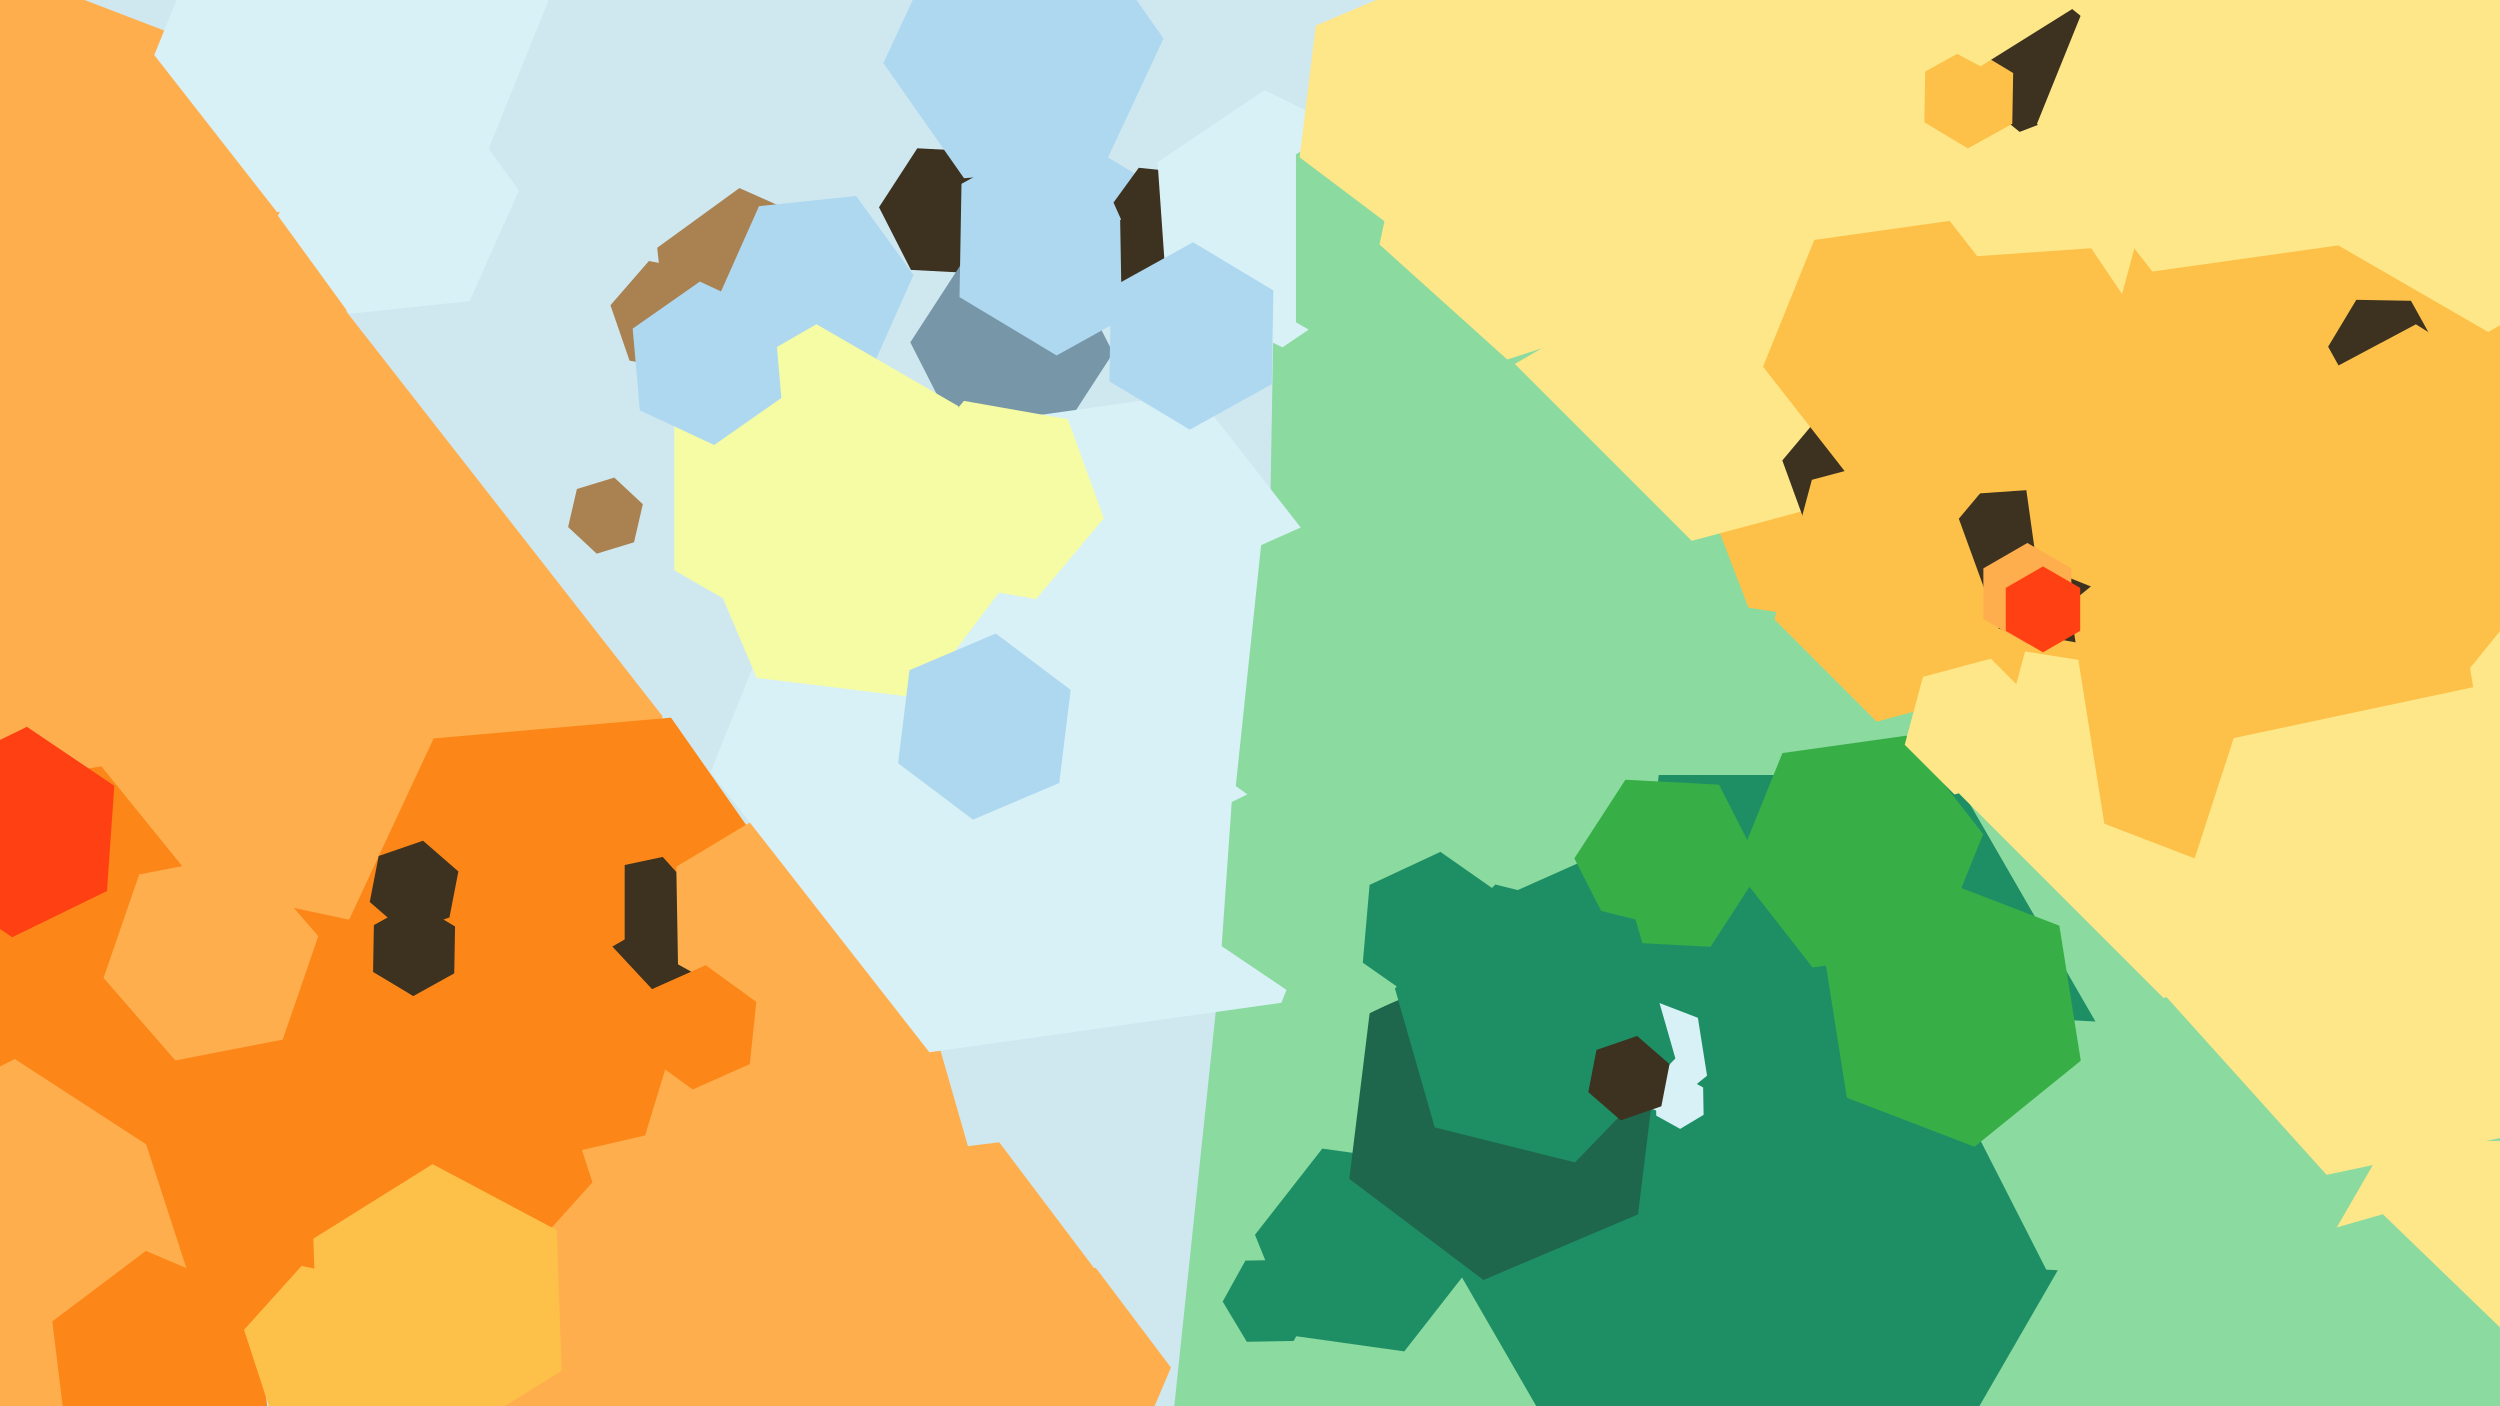
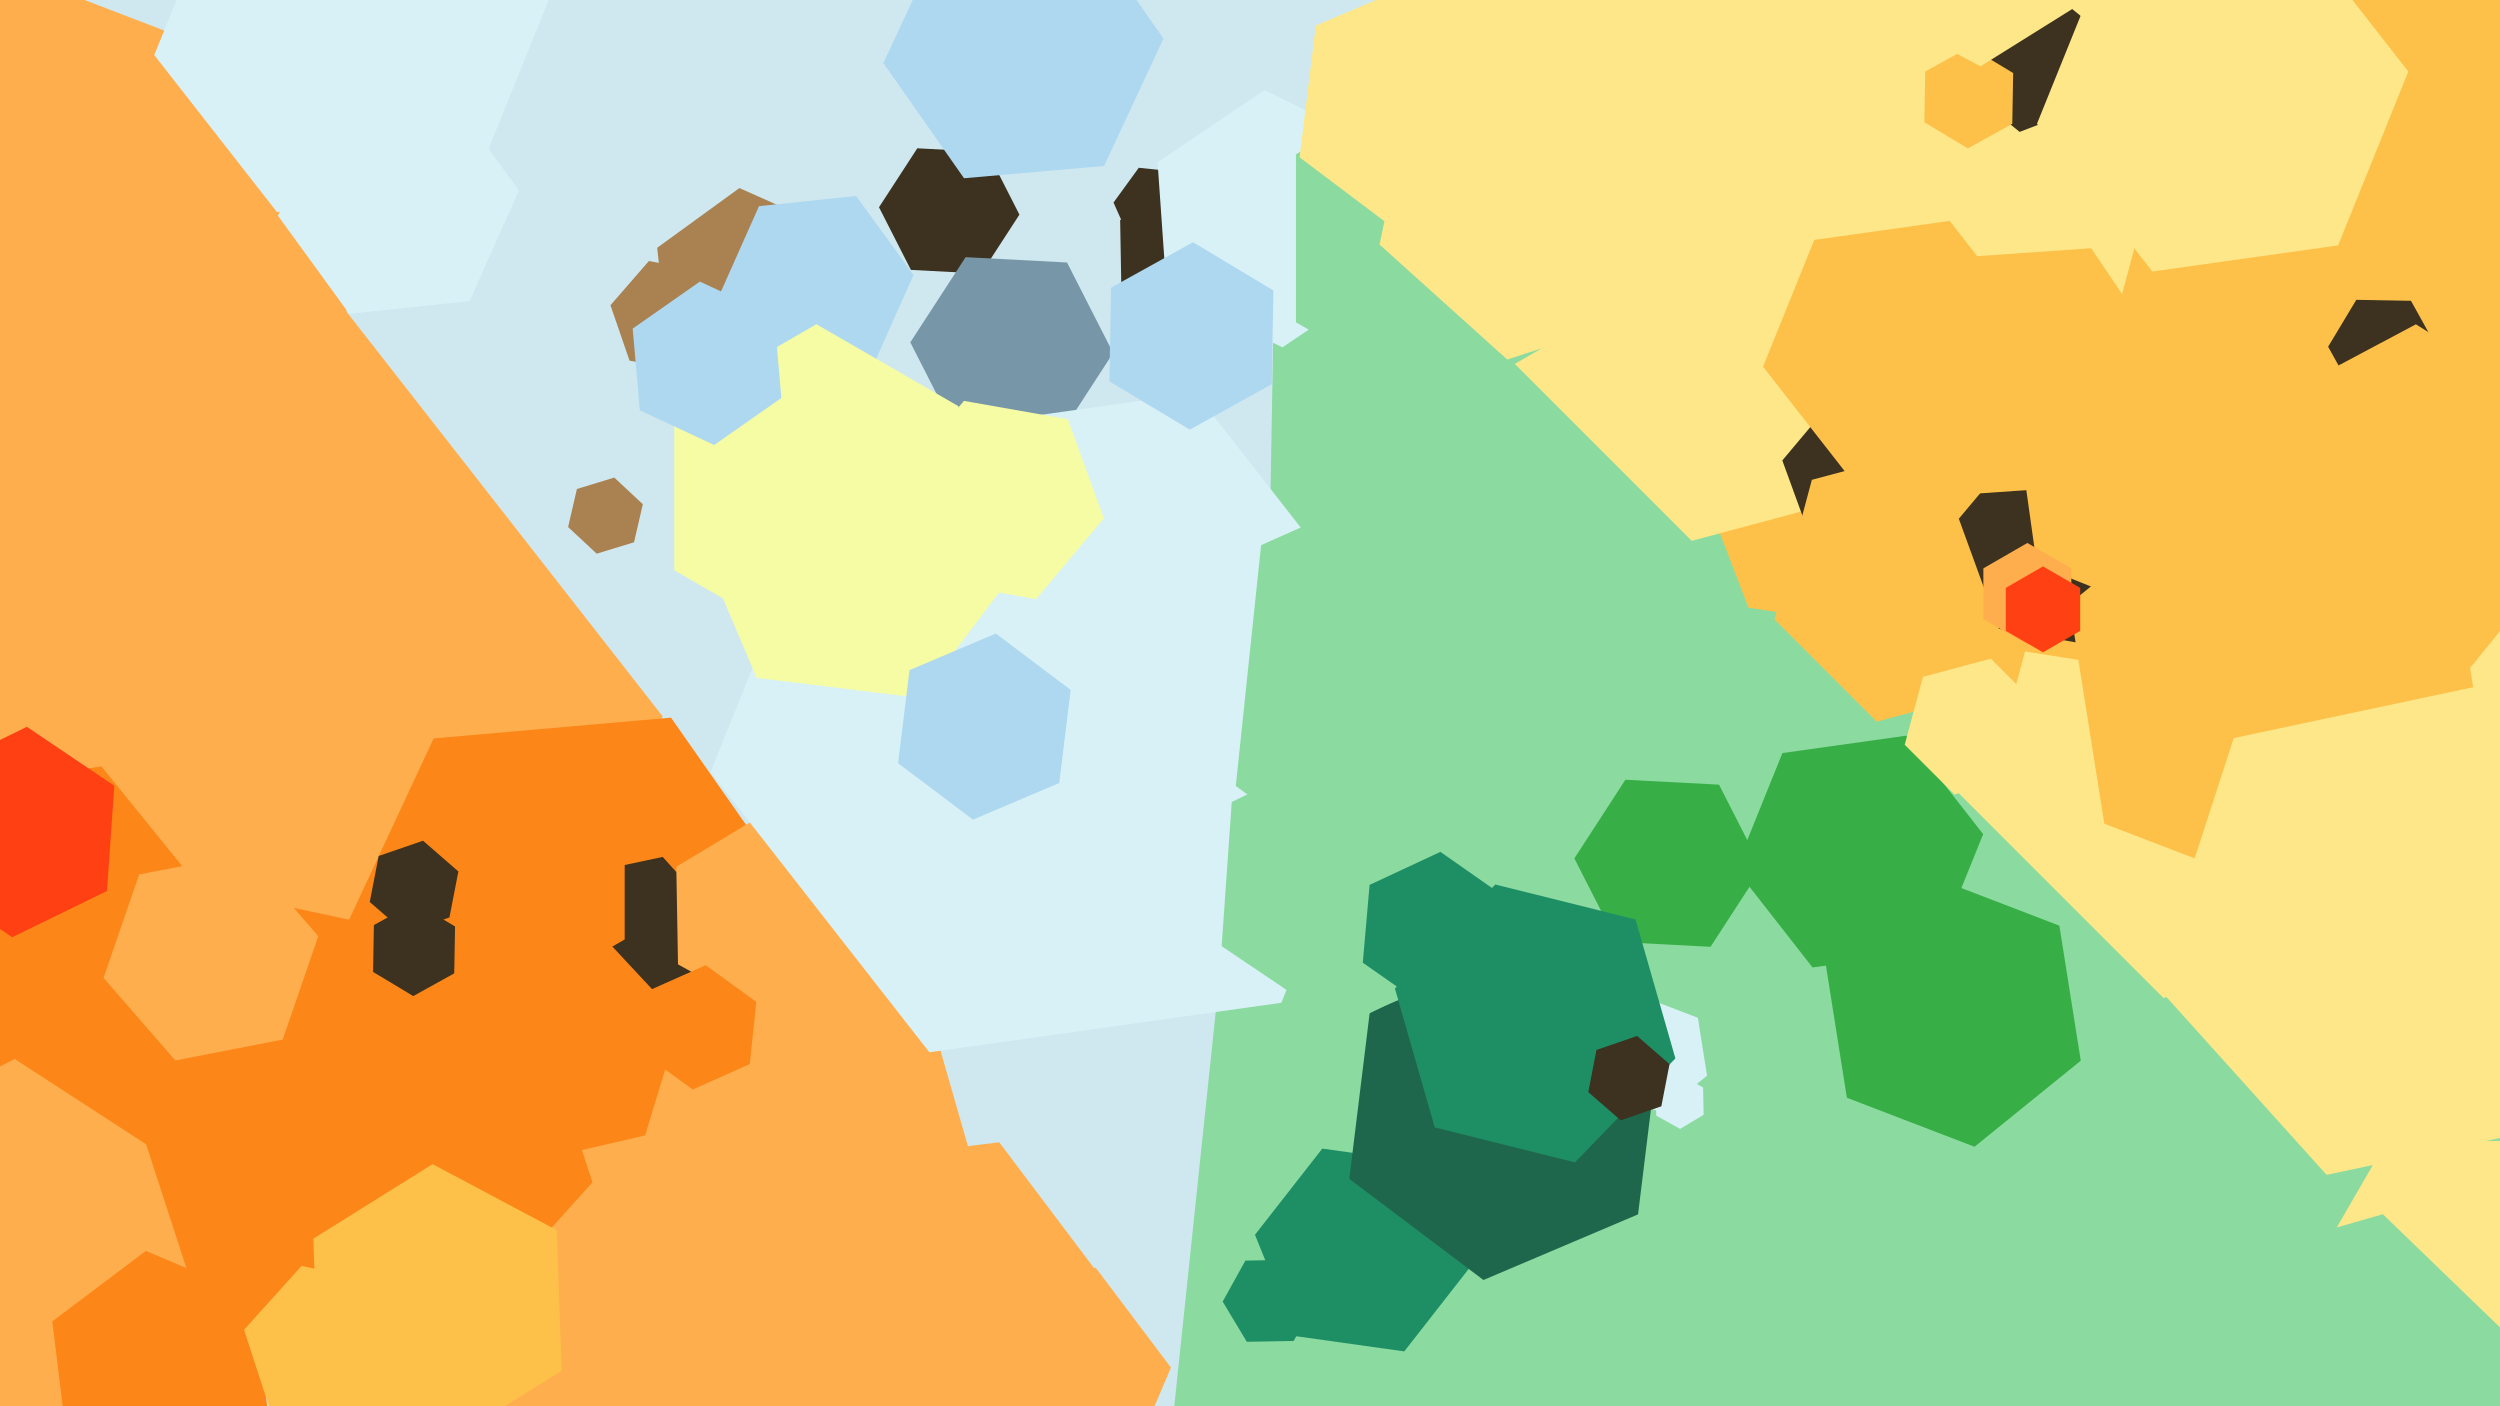
<svg xmlns="http://www.w3.org/2000/svg" width="640px" height="360px">
  <rect width="640" height="360" fill="rgb(207,232,240)" />
  <polygon points="260.975,54.942 251.172,70.038 233.196,69.096 225.025,53.058 234.828,37.962 252.804,38.904" fill="rgb(60,50,31)" />
  <polygon points="116.808,314.11 -22.82,333.733 -109.628,222.623 -56.808,91.89 82.82,72.267 169.628,183.377" fill="rgb(254,174,77)" />
  <polygon points="47.087,329.617 -29.953,341.819 -79.04,281.202 -51.087,208.383 25.953,196.181 75.04,256.798" fill="rgb(252,135,24)" />
  <polygon points="739.577,307.124 528.794,423.963 322.217,299.839 326.423,58.876 537.206,-57.963 743.783,66.161" fill="rgb(139,218,160)" />
  <polygon points="180.988,288.968 120.22,294.285 85.232,244.317 111.012,189.032 171.78,183.715 206.768,233.683" fill="rgb(252,135,24)" />
  <polygon points="255.505,320.321 197.154,380.746 115.649,360.425 92.495,279.679 150.846,219.254 232.351,239.575" fill="rgb(254,174,77)" />
  <polygon points="529.599,385.175 408.098,439.271 300.498,361.096 314.401,228.825 435.902,174.729 543.502,252.904" fill="rgb(139,218,160)" />
-   <polygon points="550.0,285.0 500.0,371.603 400.0,371.603 350.0,285.0 400.0,198.397 500.0,198.397" fill="rgb(30,143,101)" />
  <polygon points="625.326,236.326 553.847,255.479 501.521,203.153 520.674,131.674 592.153,112.521 644.479,164.847" fill="rgb(253,231,136)" />
  <polygon points="215.752,84.575 194.718,99.858 170.966,89.282 168.248,63.425 189.282,48.142 213.034,58.718" fill="rgb(170,129,80)" />
  <polygon points="284.964,90.361 270.804,112.166 244.839,110.805 233.036,87.639 247.196,65.834 273.161,67.195" fill="rgb(119,151,169)" />
  <polygon points="436.122,285.394 430.122,288.999 424,285.605 423.878,278.606 429.878,275.001 436,278.395" fill="rgb(216,241,247)" />
  <polygon points="115.057,234.873 103.71,238.78 94.654,230.907 96.943,219.127 108.29,215.22 117.346,223.093" fill="rgb(60,50,31)" />
  <polygon points="60.384,382.214 -3.768,414.901 -64.152,375.687 -60.384,303.786 3.768,271.099 64.152,310.313" fill="rgb(254,174,77)" />
  <polygon points="376.728,323.897 359.489,345.961 331.761,342.064 321.272,316.103 338.511,294.039 366.239,297.936" fill="rgb(30,143,101)" />
  <polygon points="179.736,266.808 152.348,272.63 133.612,251.822 142.264,225.192 169.652,219.37 188.388,240.178" fill="rgb(60,50,31)" />
  <polygon points="282.649,42.489 246.786,45.627 226.137,16.138 241.351,-16.489 277.214,-19.627 297.863,9.862" fill="rgb(174,216,240)" />
  <polygon points="216.865,246.12 195.436,258.996 173.571,246.876 173.135,221.88 194.564,209.004 216.429,221.124" fill="rgb(254,174,77)" />
  <polygon points="223.695,93.225 198.832,95.839 184.137,75.613 194.305,52.775 219.168,50.161 233.863,70.387" fill="rgb(174,216,240)" />
-   <polygon points="295.858,76.936 270.494,90.996 245.636,76.059 246.142,47.064 271.506,33.004 296.364,47.941" fill="rgb(174,216,240)" />
  <polygon points="325.242,77.666 306.384,88.997 287.142,78.331 286.758,56.334 305.616,45.003 324.858,55.669" fill="rgb(60,50,31)" />
  <polygon points="68.615,361.722 44.656,379.776 17.041,368.054 13.385,338.278 37.344,320.224 64.959,331.946" fill="rgb(252,135,24)" />
  <polygon points="791.0,396.0 731.0,499.923 611.0,499.923 551.0,396.0 611.0,292.077 731.0,292.077" fill="rgb(253,231,136)" />
  <polygon points="93.221,108.178 25.61,162.929 -55.612,131.751 -69.221,45.822 -1.61,-8.929 79.612,22.249" fill="rgb(254,174,77)" />
  <polygon points="151.667,302.683 110.85,348.014 51.183,335.332 32.333,277.317 73.15,231.986 132.817,244.668" fill="rgb(252,135,24)" />
  <polygon points="306.94,54.15 300.474,63.049 289.534,61.899 285.06,51.85 291.526,42.951 302.466,44.101" fill="rgb(60,50,31)" />
  <polygon points="328.025,256.709 237.911,269.374 181.886,197.665 215.975,113.291 306.089,100.626 362.114,172.335" fill="rgb(216,241,247)" />
  <polygon points="423.159,212.443 366.519,237.66 316.36,201.218 322.841,139.557 379.481,114.34 429.64,150.782" fill="rgb(139,218,160)" />
  <polygon points="733.821,45.689 622.431,183.244 447.61,155.555 384.179,-9.689 495.569,-147.244 670.39,-119.555" fill="rgb(253,193,73)" />
  <polygon points="191.944,272.405 177.328,278.912 164.383,269.508 166.056,253.595 180.672,247.088 193.617,256.492" fill="rgb(252,135,24)" />
  <polygon points="437.004,275.376 425.347,284.815 411.343,279.44 408.996,264.624 420.653,255.185 434.657,260.56" fill="rgb(216,241,247)" />
  <polygon points="245.373,146.0 209.0,167.0 172.627,146.0 172.627,104.0 209.0,83.0 245.373,104.0" fill="rgb(246,252,163)" />
  <polygon points="355.66,70.466 328.302,88.92 298.642,74.453 296.34,41.534 323.698,23.08 353.358,37.547" fill="rgb(216,241,247)" />
  <polygon points="162.314,138.82 152.75,141.744 145.437,134.924 147.686,125.18 157.25,122.256 164.563,129.076" fill="rgb(170,129,80)" />
  <polygon points="533.539,111.539 433.083,138.456 359.544,64.917 386.461,-35.539 486.917,-62.456 560.456,11.083" fill="rgb(253,231,136)" />
  <polygon points="282.59,132.689 265.235,153.372 238.645,148.683 229.41,123.311 246.765,102.628 273.355,107.317" fill="rgb(246,252,163)" />
  <polygon points="534.766,26.957 517.028,33.766 502.262,21.809 505.234,3.043 522.972,-3.766 537.738,8.191" fill="rgb(60,50,31)" />
  <polygon points="406.239,82.5 369.0,104.0 331.761,82.5 331.761,39.5 369.0,18.0 406.239,39.5" fill="rgb(139,218,160)" />
  <polygon points="515.143,31.695 503.773,37.998 492.63,31.303 492.857,18.305 504.227,12.002 515.37,18.697" fill="rgb(253,193,73)" />
  <polygon points="27.384,228.098 3.117,239.934 -19.267,224.836 -17.384,197.902 6.883,186.066 29.267,201.164" fill="rgb(255,64,18)" />
  <polygon points="491.727,124.126 480.156,137.914 462.43,134.789 456.273,117.874 467.844,104.086 485.57,107.211" fill="rgb(60,50,31)" />
  <polygon points="419.341,310.878 379.76,327.679 345.418,301.801 350.659,259.122 390.24,242.321 424.582,268.199" fill="rgb(31,103,76)" />
  <polygon points="450.967,222.256 437.896,242.384 413.929,241.128 403.033,219.744 416.104,199.616 440.071,200.872" fill="rgb(55,174,70)" />
  <polygon points="143.786,350.901 113.256,369.978 81.47,353.077 80.214,317.099 110.744,298.022 142.53,314.923" fill="rgb(253,193,73)" />
  <polygon points="376.674,246.69 343.419,262.91 312.745,242.22 315.326,205.31 348.581,189.09 379.255,209.78" fill="rgb(139,218,160)" />
  <polygon points="185.724,83.862 175.884,95.183 161.159,92.321 156.276,78.138 166.116,66.817 180.841,69.679" fill="rgb(170,129,80)" />
  <polygon points="516.163,175.163 480.424,184.739 454.261,158.576 463.837,122.837 499.576,113.261 525.739,139.424" fill="rgb(253,193,73)" />
  <polygon points="260.687,145.119 235.411,178.661 193.724,173.543 177.313,134.881 202.589,101.339 244.276,106.457" fill="rgb(246,252,163)" />
  <polygon points="495.701,243.216 464.013,247.67 444.311,222.454 456.299,192.784 487.987,188.33 507.689,213.546" fill="rgb(55,174,70)" />
  <polygon points="531.605,1.615 507.012,16.982 481.407,3.368 480.395,-25.615 504.988,-40.982 530.593,-27.368" fill="rgb(253,231,136)" />
  <polygon points="427.698,78.442 385.852,92.038 353.154,62.597 362.302,19.558 404.148,5.962 436.846,35.403" fill="rgb(253,231,136)" />
  <polygon points="517.728,198.728 500.341,203.387 487.613,190.659 492.272,173.272 509.659,168.613 522.387,181.341" fill="rgb(253,231,136)" />
  <polygon points="264.878,366.341 222.199,371.582 196.321,337.24 213.122,297.659 255.801,292.418 281.679,326.76" fill="rgb(254,174,77)" />
  <polygon points="507.548,116.58 472.889,121.451 451.341,93.871 464.452,61.42 499.111,56.549 520.659,84.129" fill="rgb(253,193,73)" />
  <polygon points="121.399,47.189 70.895,54.286 39.496,14.098 58.601,-33.189 109.105,-40.286 140.504,-0.098" fill="rgb(216,241,247)" />
  <polygon points="623.998,89.244 616.787,101.245 602.789,101 596.002,88.756 603.213,76.755 617.211,77" fill="rgb(60,50,31)" />
  <polygon points="331.18,343.286 319.182,343.495 313.002,333.209 318.82,322.714 330.818,322.505 336.998,332.791" fill="rgb(30,143,101)" />
  <polygon points="391.154,47.462 359.856,60.747 332.703,40.285 336.846,6.538 368.144,-6.747 395.297,13.715" fill="rgb(253,231,136)" />
  <polygon points="287.258,379.556 255.497,383.456 236.239,357.9 248.742,328.444 280.503,324.544 299.761,350.1" fill="rgb(254,174,77)" />
  <polygon points="428.901,270.951 403.199,297.567 367.298,288.616 357.099,253.049 382.801,226.433 418.702,235.384" fill="rgb(30,143,101)" />
  <polygon points="200.032,101.875 182.83,113.92 163.798,105.045 161.968,84.125 179.17,72.08 198.202,80.955" fill="rgb(174,216,240)" />
  <polygon points="560.544,143.209 541.261,166.191 511.716,160.981 501.456,132.791 520.739,109.809 550.284,115.019" fill="rgb(60,50,31)" />
  <polygon points="581.451,136.111 553.871,157.659 521.42,144.548 516.549,109.889 544.129,88.341 576.58,101.452" fill="rgb(253,193,73)" />
  <polygon points="425.302,283.217 414.901,286.798 406.599,279.581 408.698,268.783 419.099,265.202 427.401,272.419" fill="rgb(60,50,31)" />
  <polygon points="120.221,77.08 89.391,80.32 71.17,55.24 83.779,26.92 114.609,23.68 132.83,48.76" fill="rgb(216,241,247)" />
  <polygon points="159.919,240.5 140.0,252.0 120.081,240.5 120.081,217.5 140.0,206.0 159.919,217.5" fill="rgb(252,135,24)" />
  <polygon points="639.599,414.069 580.001,431.158 535.402,388.09 550.401,327.931 609.999,310.842 654.598,353.91" fill="rgb(139,218,160)" />
  <polygon points="580.949,295.936 560.798,326.967 523.848,325.031 507.051,292.064 527.202,261.033 564.152,262.969" fill="rgb(139,218,160)" />
  <polygon points="636.214,195.427 591.917,231.298 538.703,210.871 529.786,154.573 574.083,118.702 627.297,139.129" fill="rgb(253,193,73)" />
  <polygon points="660.163,287.048 595.605,300.77 551.442,251.722 571.837,188.952 636.395,175.23 680.558,224.278" fill="rgb(253,231,136)" />
  <polygon points="116.286,249.18 105.791,254.998 95.505,248.818 95.714,236.82 106.209,231.002 116.495,237.182" fill="rgb(60,50,31)" />
  <polygon points="105.519,349.574 90.798,365.923 69.279,361.349 62.481,340.426 77.202,324.077 98.721,328.651" fill="rgb(253,193,73)" />
  <polygon points="539.572,124.016 504.657,126.458 485.085,97.441 500.428,65.984 535.343,63.542 554.915,92.559" fill="rgb(253,193,73)" />
  <polygon points="72.37,266.132 44.884,271.475 26.514,250.343 35.63,223.868 63.116,218.525 81.486,239.657" fill="rgb(254,174,77)" />
  <polygon points="530.258,158.5 519.0,165.0 507.742,158.5 507.742,145.5 519.0,139.0 530.258,145.5" fill="rgb(254,174,77)" />
  <polygon points="165.142,290.672 134.936,297.645 113.795,274.973 122.858,245.328 153.064,238.355 174.205,261.027" fill="rgb(252,135,24)" />
  <polygon points="598.552,62.825 551.019,69.505 521.467,31.68 539.448,-12.825 586.981,-19.505 616.533,18.32" fill="rgb(253,231,136)" />
  <polygon points="325.572,98.361 304.581,109.996 284.009,97.635 284.428,73.639 305.419,62.004 325.991,74.365" fill="rgb(174,216,240)" />
  <polygon points="271.167,200.444 249.075,209.821 229.908,195.378 232.833,171.556 254.925,162.179 274.092,176.622" fill="rgb(174,216,240)" />
-   <polygon points="693.292,52.5 637.0,85.0 580.708,52.5 580.708,-12.5 637.0,-45.0 693.292,-12.5" fill="rgb(253,231,136)" />
  <polygon points="532.675,271.543 505.475,293.569 472.8,281.026 467.325,246.457 494.525,224.431 527.2,236.974" fill="rgb(55,174,70)" />
  <polygon points="532.526,161.5 523.0,167.0 513.474,161.5 513.474,150.5 523.0,145.0 532.526,150.5" fill="rgb(255,64,18)" />
  <polygon points="652.618,147.257 615.534,166.974 579.916,144.718 581.382,102.743 618.466,83.026 654.084,105.282" fill="rgb(253,193,73)" />
  <polygon points="383.383,249.472 365.257,257.924 348.874,246.452 350.617,226.528 368.743,218.076 385.126,229.548" fill="rgb(30,143,101)" />
</svg>